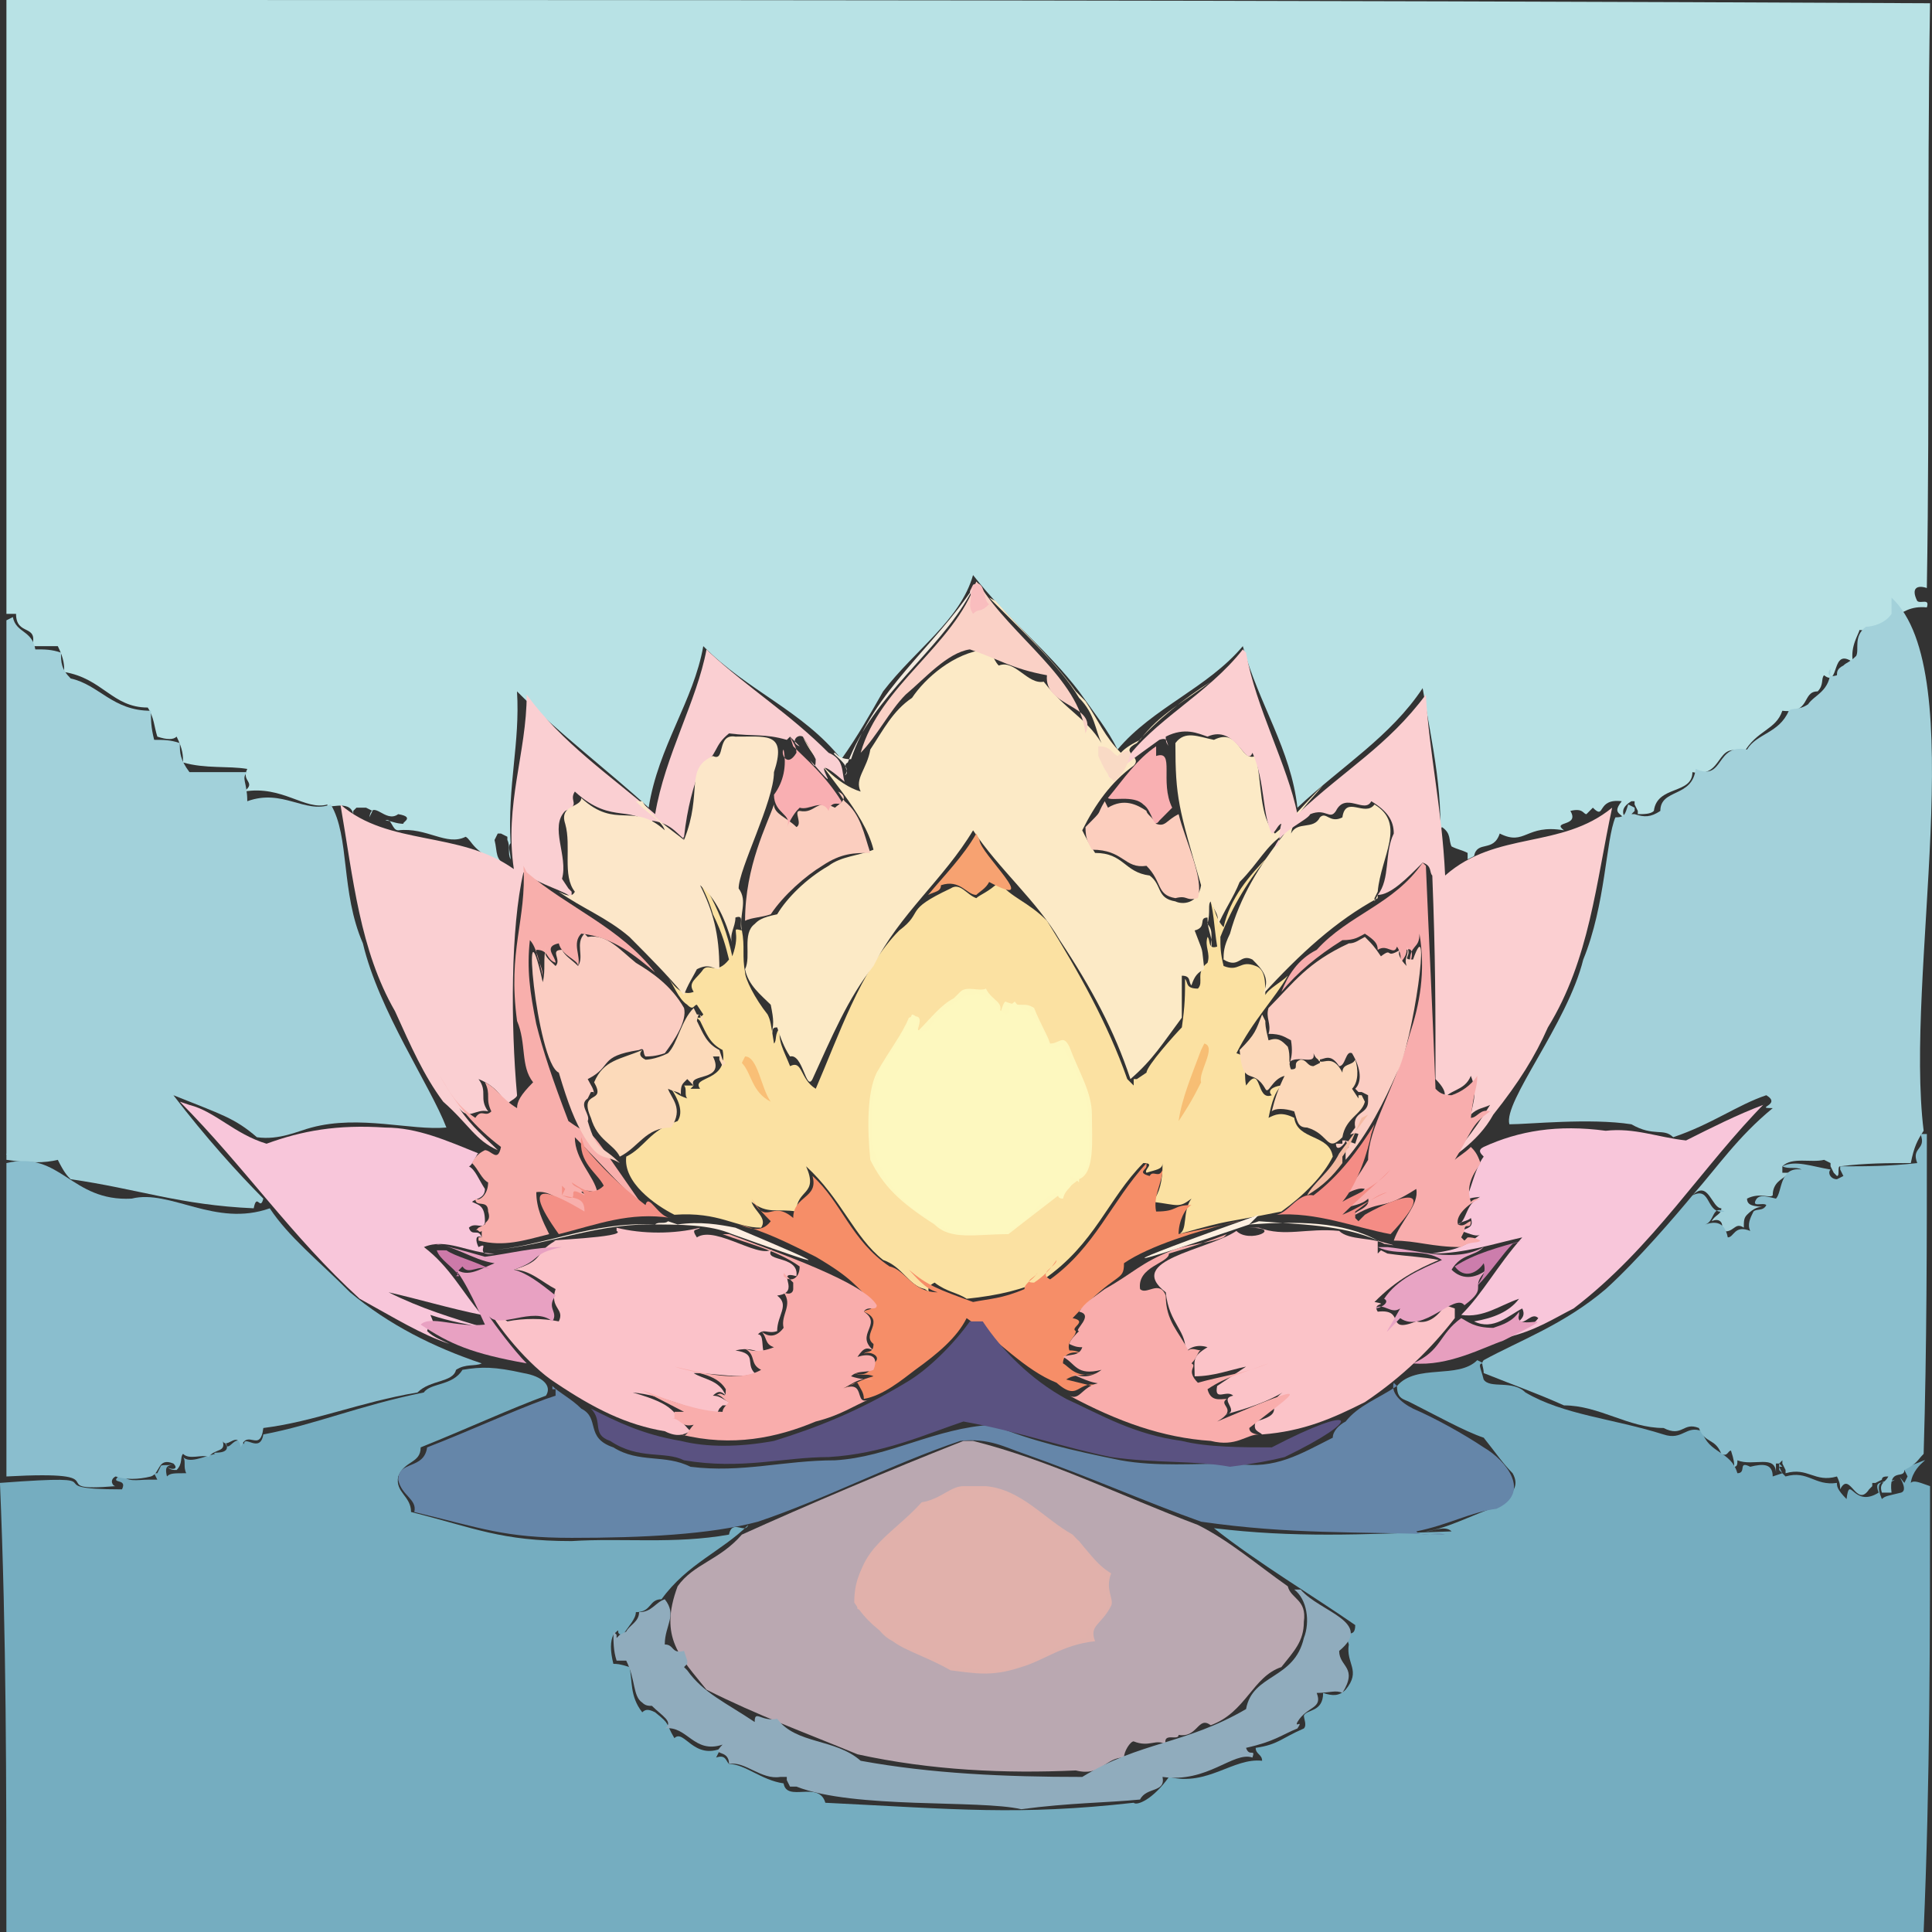
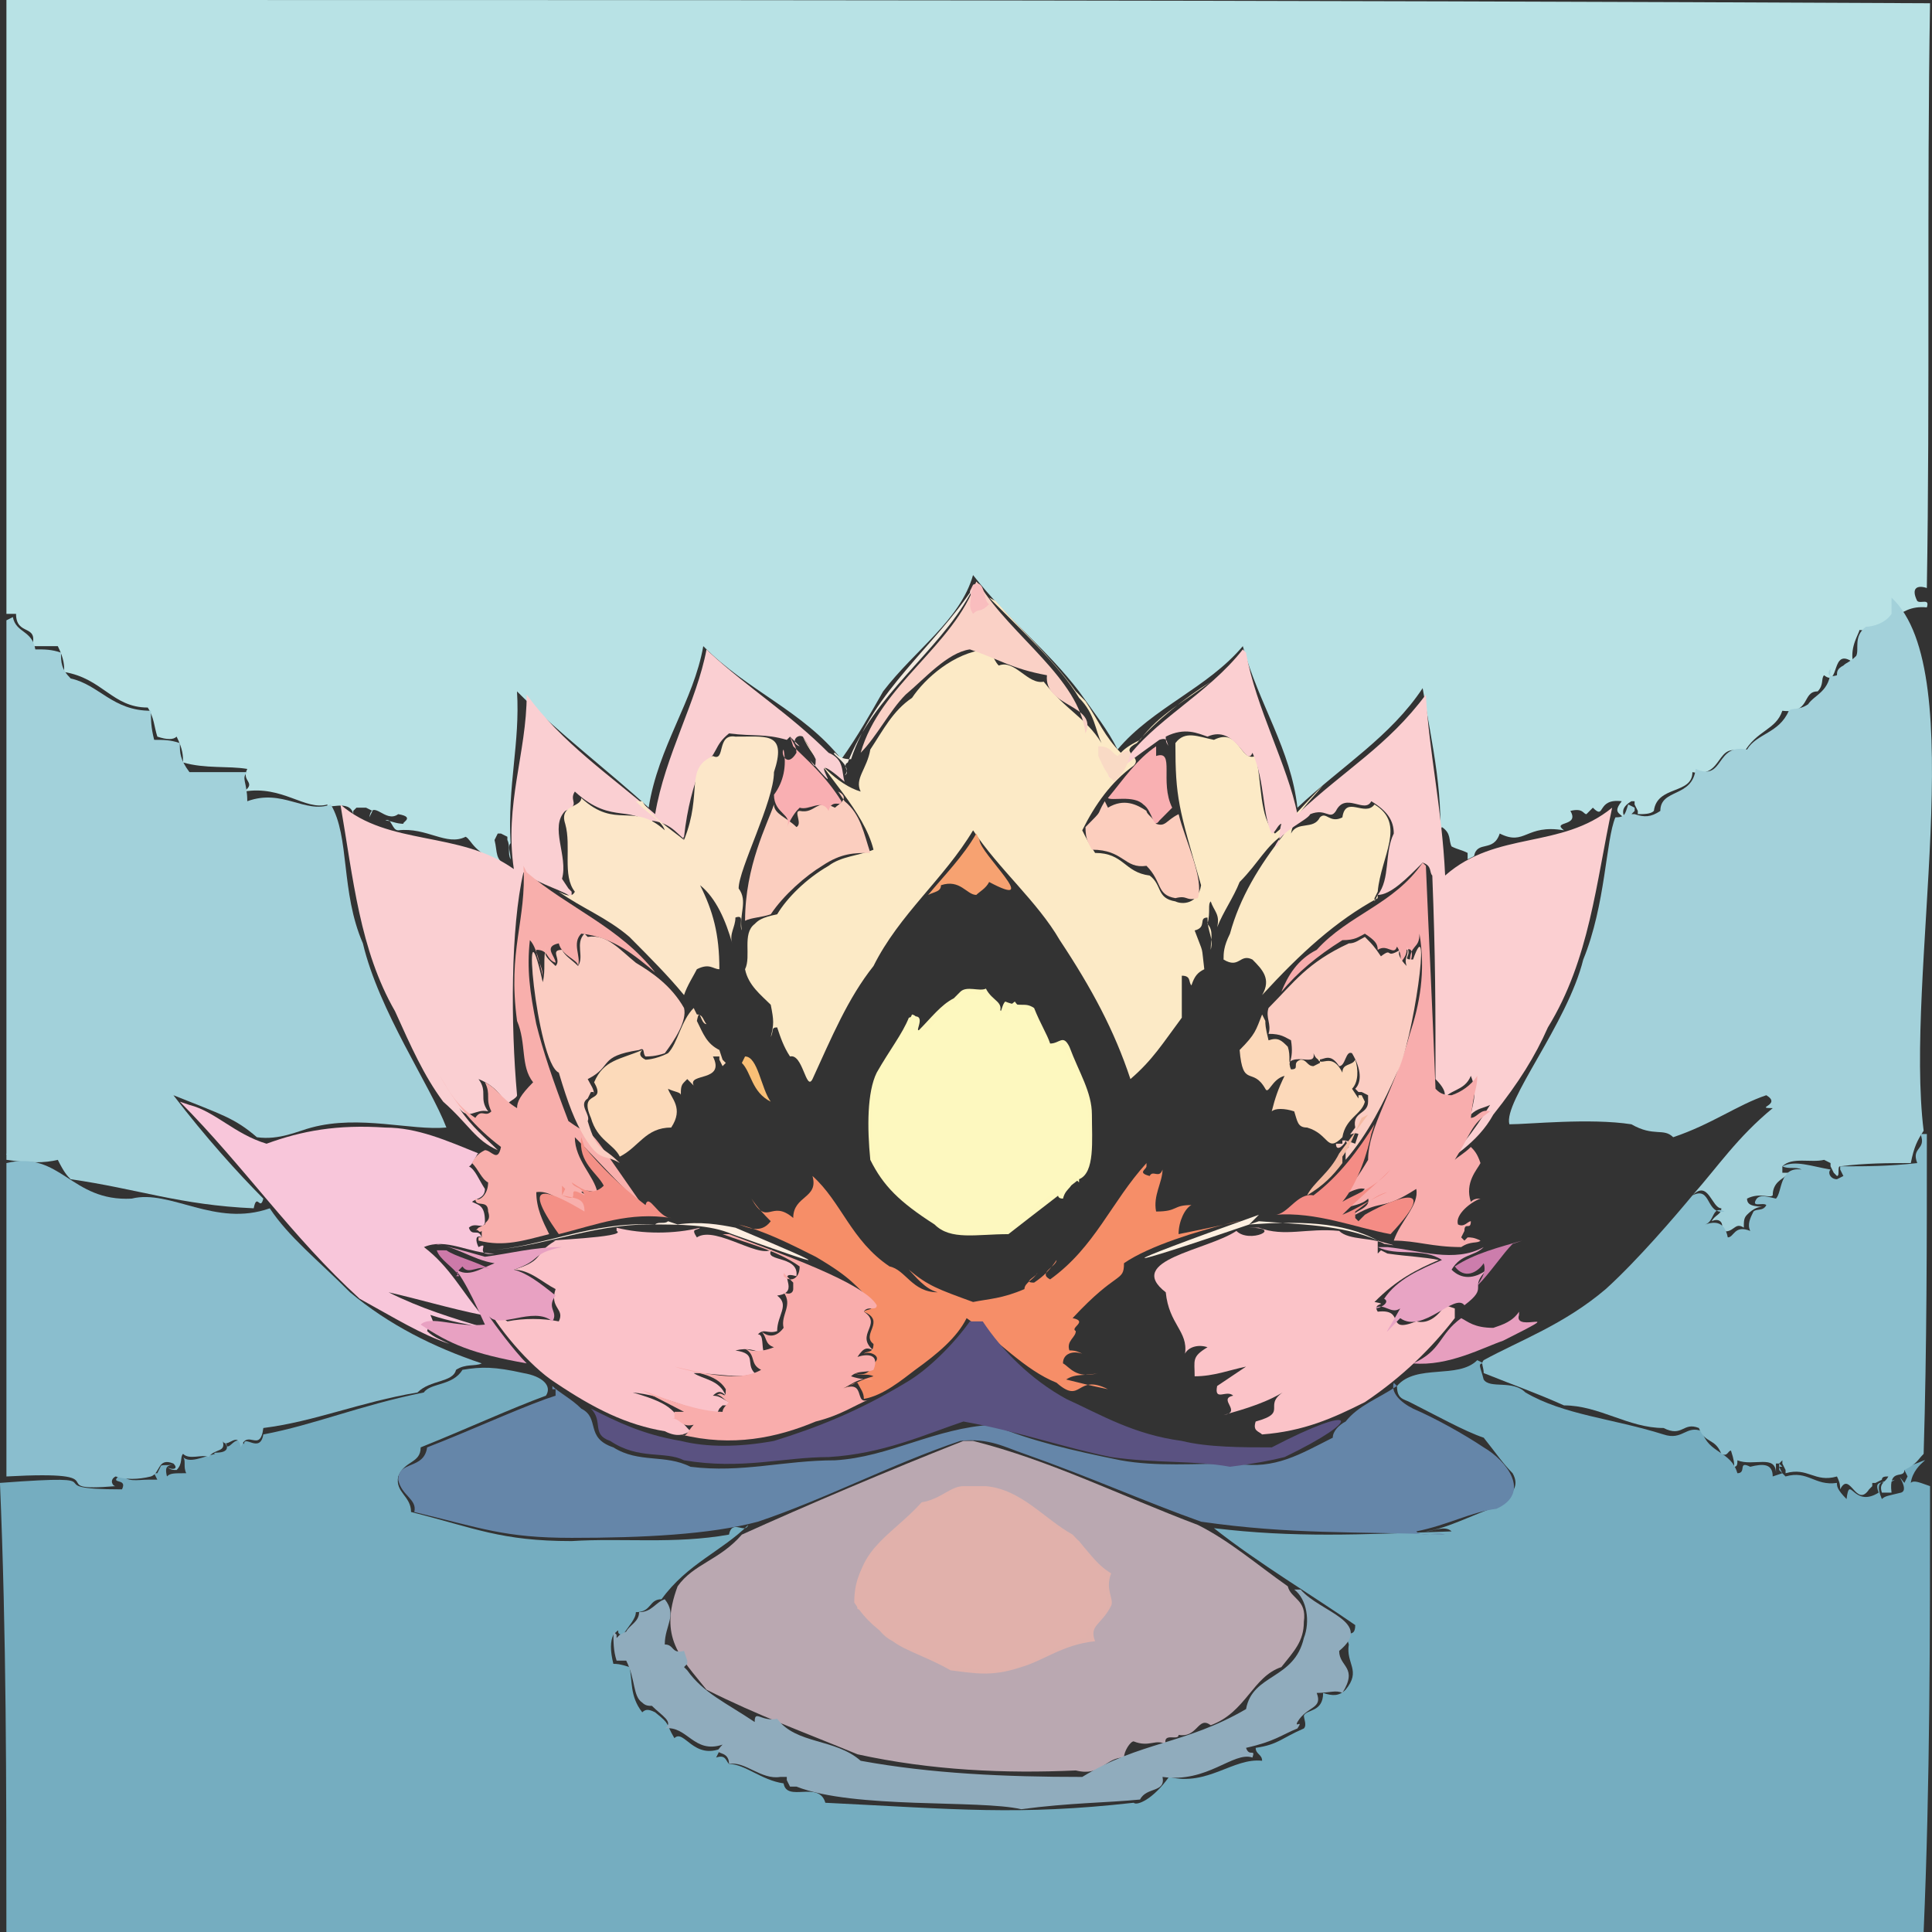
<svg xmlns="http://www.w3.org/2000/svg" width="192" height="192" version="1.1" id="svg53">
  <rect width="100%" height="100%" fill="#333333" stroke="none" />
  <defs id="defs53" />
  <path d="m 0.638,0 c 0,20.227 0,40.455 0,61.003 0.319,0 0.957,0 0.957,0 0,2.247 2.234,0.963 1.596,3.211 1.277,0 1.915,0 2.553,0 0.638,1.284 0.638,1.926 0.638,2.569 3.83,0.642 4.787,3.532 8.298,3.532 0.638,0.963 0.638,1.926 0.957,2.89 0.957,0.321 1.596,0.321 1.915,0 0.638,1.284 0.638,1.926 0.638,2.569 2.234,0.642 4.468,0.321 6.383,0.642 -0.638,1.284 0.957,1.284 -0.319,2.247 3.83,-0.642 6.064,1.926 8.298,1.284 -0.319,0.642 2.234,-0.642 2.553,0.963 v -0.321 l 0.319,-0.321 h 0.638 0.319 l 0.638,0.321 -0.319,0.642 v 0 c 0.319,-1.926 1.596,0.642 2.872,-0.321 1.915,0.321 0,0.963 0.638,0.963 -0.957,0 -1.277,-0.321 -1.915,-0.321 0.638,-0.321 0.638,0.963 1.277,0.963 2.872,-0.321 4.787,1.605 6.702,0.642 0.638,0.321 0.638,1.605 4.149,2.89 -1.277,-0.642 -0.957,-1.284 -1.277,-2.569 l 0.319,-0.642 h 0.319 l 0.638,0.321 v 0.321 c 0.319,0.642 0,1.284 0.319,1.926 0,-0.642 -0.319,-1.284 0,-1.605 -0.319,-5.779 0.957,-9.953 0.638,-15.09 4.149,4.174 9.255,8.027 13.085,11.559 0.957,-6.1 4.468,-10.595 5.426,-16.054 4.468,4.495 9.894,6.421 13.724,11.237 1.596,-2.247 2.872,-4.495 4.149,-6.742 3.192,-4.174 7.66,-7.064 8.936,-11.559 3.511,4.495 7.341,7.385 10.532,11.559 1.596,2.247 2.872,3.853 3.83,5.779 3.511,-4.174 8.936,-6.1 12.447,-10.274 1.596,5.779 4.787,10.274 5.426,16.054 4.468,-4.174 9.255,-7.064 12.447,-11.88 0.957,5.779 2.234,10.916 1.596,17.017 0.319,-0.963 -0.319,-2.247 0.319,-3.211 0.957,0.642 0.638,1.284 0.957,1.926 0.638,0.321 0.957,0.321 1.596,0.642 v 0.642 h -0.319 v 0 h 0.319 l 0.638,-0.321 c 0.319,-1.605 1.915,-0.321 2.553,-2.247 2.553,1.284 2.553,-0.963 6.383,-0.321 -1.277,-0.963 1.596,-0.321 0.638,-1.926 1.277,-0.321 1.277,0.321 1.596,0.321 l 0.319,0.321 -0.319,-0.321 0.638,-0.642 c 1.277,1.284 0.319,-0.963 2.872,-0.642 -1.277,1.605 0.638,0.963 0.319,2.569 0.319,-0.963 -0.957,-1.605 0.638,-2.569 h 0.319 v 0.321 l 0.319,0.642 v 0.321 c 0.638,0 1.277,0 1.596,-0.321 0.319,-2.569 3.83,-1.605 3.83,-3.853 3.192,0.642 2.234,-3.211 5.106,-1.926 1.277,-2.247 3.192,-2.247 3.83,-4.174 2.872,0.321 1.915,-1.926 3.511,-1.926 0.638,-0.642 0.319,-1.284 0.638,-1.605 1.596,1.284 0.638,-2.89 2.872,-1.284 -0.319,-1.605 0.638,-2.89 0.638,-3.211 3.192,0.321 3.511,-2.569 6.702,-2.247 0.319,-0.963 -0.638,-0.321 -0.957,-0.642 -0.638,-1.284 0,-1.605 0.957,-1.284 0.319,-18.622 0,-39.171 0.319,-58.114 C 127.98,0 64.469,0 1.277,0" fill="#b8e2e5" id="path1" style="stroke-width:0.32" />
  <path d="m 146.81,135.171 c -1.915,1.926 -6.064,0.321 -7.979,2.569 0,1.284 0.638,1.284 1.277,1.605 2.553,1.284 5.426,2.89 7.341,3.532 1.277,1.605 1.915,2.569 2.872,3.532 1.277,2.247 -2.234,2.89 -1.277,3.211 -2.872,0.963 -5.106,2.247 -7.341,2.569 0.638,0 1.915,-0.642 2.553,0 -9.255,0.321 -15.638,0.642 -23.617,-0.321 4.468,3.532 9.894,6.742 14.043,9.632 0,1.605 -1.277,0 -0.638,1.926 -0.319,1.926 1.277,2.569 -0.319,4.495 -0.638,0.642 -1.277,0.642 -2.234,0.321 0,1.926 -1.596,1.605 -1.915,2.247 0,0.321 0.319,0.963 0,1.284 -2.234,0.963 -2.553,1.605 -4.787,1.926 0,0.642 0.638,0.642 0.638,1.284 -2.872,-0.321 -5.426,2.569 -9.255,1.605 -1.596,2.247 -3.192,2.89 -3.511,2.569 -11.489,1.284 -17.553,0.642 -30.639,0 -0.638,-2.247 -3.83,0 -4.149,-1.926 -2.234,-0.321 -3.83,-1.926 -5.426,-1.926 -0.319,-0.321 -0.319,-0.963 -1.277,-0.642 l 0.319,-0.642 h 0.319 V 173.699 c -2.872,1.284 -3.83,-1.926 -4.787,-0.963 -0.957,-1.605 -0.319,-1.284 -1.915,-2.569 -0.638,-0.321 -0.957,-0.321 -1.277,0 -1.277,-1.605 -0.957,-3.211 -1.277,-4.495 -0.957,-0.321 -1.277,-0.321 -1.596,-0.321 -0.319,-1.284 -0.319,-2.247 0,-2.89 0.957,-0.963 0,0 0.957,0 0.638,-0.963 1.277,-1.605 1.277,-2.247 1.596,0 1.277,-1.284 2.553,-1.284 2.553,-3.532 6.064,-4.816 8.617,-7.385 -0.319,0.963 -1.596,-0.642 -1.915,0.963 -5.426,0.963 -10.532,0.321 -15.638,0.642 -7.021,0 -9.575,-1.284 -15.958,-2.89 0,-1.605 -1.596,-1.926 -1.277,-3.532 0.638,-1.605 2.234,-1.284 2.234,-2.89 4.787,-1.926 8.936,-3.853 12.447,-5.137 0.638,-0.963 -0.319,-1.926 -2.234,-2.247 -2.872,-0.642 -4.149,-0.642 -6.064,-0.321 -0.957,1.605 -3.192,1.284 -3.83,2.247 -6.383,1.284 -10.851,3.211 -15.958,4.174 -0.319,1.926 -1.915,0 -1.915,0.963 -0.957,-1.284 -1.596,1.284 -1.915,-0.321 0.957,1.605 -1.596,0.963 -0.957,1.284 -1.277,0.321 -2.553,0.963 -3.192,0.321 0.319,0.321 0,0.963 0.319,1.605 -1.277,0 -1.596,0 -1.915,0.321 -0.319,-1.284 0.319,-0.963 0.638,-1.284 -0.319,0.321 -1.277,0 -1.277,0.321 l -0.319,0.642 h -0.319 l 0.319,0.642 h -0.957 c -0.957,0 -2.234,0.321 -2.553,-0.642 -1.596,1.284 0.638,0.321 0,1.605 -9.255,0 0.638,-1.605 -12.128,-0.642 0.638,15.09 0.638,29.86 0.638,44.629 63.831,0 127.023,0 190.534,0 0.638,-14.769 0.638,-29.538 0.638,-44.308 -0.957,-0.321 -1.596,-0.642 -1.915,-0.321 0.319,-2.248 3.192,-2.89 -0.319,-1.605 h -0.319 v 0.321 l 0.319,0.642 -0.319,0.642 c -1.277,-1.605 0.638,0.642 -0.319,0.963 -1.277,0.321 -1.596,0.321 -1.915,0.642 -0.957,-2.247 0.638,-1.605 1.277,-1.926 -0.638,0.642 -2.234,-0.321 -1.596,1.284 -2.553,1.605 -2.872,-1.926 -3.192,0.642 -0.957,-0.963 -0.957,-1.284 -0.957,-1.605 -2.234,0.321 -2.872,-1.284 -5.106,-0.642 l -0.638,-0.642 v -0.321 h 0.319 l -0.319,-0.321 v 0.321 l 0.319,0.642 -0.957,0.321 c 0,-1.284 -0.957,-1.284 -2.234,-0.963 -1.277,-0.642 -0.319,0.642 -1.277,0.642 -0.638,-2.248 -2.872,-1.926 -3.511,-4.174 -1.596,-0.642 -1.915,0.963 -3.83,0.321 -5.106,-1.605 -9.894,-1.926 -13.724,-4.174 -1.277,-1.284 -3.511,-0.321 -4.149,-1.284 -0.319,-1.284 -0.638,-1.605 0,-1.605" fill="#75adc0" id="path2" style="stroke-width:0.32" />
-   <path d="m 67.341,84.763 c 1.596,1.605 2.872,3.853 3.511,6.1 0.957,1.926 1.277,3.211 1.596,4.495 -1.277,1.605 -1.915,0.321 -2.553,0.963 -0.638,0.963 -1.596,1.284 -0.957,2.247 -1.596,0.642 -2.553,-1.605 -2.872,-1.926 0.957,1.284 1.277,2.569 2.234,3.211 0.638,0.642 0.638,0 0.957,0 l 0.638,0.963 -0.319,0.321 h -0.319 l 0.319,0.321 c 0.638,1.284 0.957,2.247 2.234,2.89 0.638,3.211 -3.192,2.569 -2.234,3.853 h -0.957 l 0.319,-0.321 h -0.319 -0.638 c 0.319,0.321 0,0.963 0.319,1.284 -0.957,-0.321 -1.277,-0.642 -1.596,-0.963 0.638,0.963 1.277,2.247 0.638,3.211 -2.872,0.963 -3.192,2.569 -5.106,3.532 -0.319,2.569 2.872,4.816 4.787,5.779 4.468,-0.321 6.064,1.284 8.617,1.284 0.638,-0.963 -0.638,-1.605 -0.957,-2.569 1.596,1.284 2.553,0.642 4.468,0.963 0,-2.248 2.234,-1.605 0.957,-4.495 3.511,3.211 4.787,7.064 7.66,9.311 1.915,0.642 2.553,2.569 4.149,2.89 0.957,0.642 -0.319,0 0.957,-0.642 1.277,0.963 2.234,0.963 3.192,1.605 3.192,-0.321 5.745,-0.963 7.66,-1.926 5.106,-3.532 6.383,-8.027 9.894,-11.559 1.277,0 0,0.642 0.319,0.963 0.957,-0.321 1.596,-0.321 1.596,-0.963 0,1.926 -0.319,2.89 -0.957,3.853 2.553,0.321 2.553,0.642 3.83,-0.321 -0.957,1.284 -0.319,3.211 -1.277,3.532 5.745,-1.605 3.83,-0.963 10.213,-2.247 2.234,-1.605 4.149,-3.532 5.106,-5.458 -0.319,-2.247 -3.511,-1.605 -3.83,-3.853 -1.277,-0.642 -1.915,-0.321 -2.553,0 0.319,-1.605 0.638,-2.569 1.277,-3.211 -0.319,0 -1.596,0.321 -0.957,0.963 -1.596,0.642 -0.957,-3.211 -2.553,-0.963 -0.319,-1.605 0.319,-2.89 -0.957,-3.211 1.596,-3.211 3.83,-5.458 5.106,-7.706 -0.638,0.642 -1.915,1.284 -2.234,1.926 0,-1.284 0,-2.569 -0.957,-2.89 -1.596,-0.642 -1.596,0.642 -3.192,0 -0.319,-1.284 -0.319,-1.926 -0.319,-2.89 1.277,-3.211 2.872,-5.779 4.787,-8.027 -1.915,1.926 -3.83,4.174 -4.468,7.064 -0.957,-0.963 -0.957,-2.569 -1.596,-3.532 0.638,1.605 0.638,3.532 0.957,5.458 -0.957,0.321 -0.638,-0.642 -0.957,-0.963 -0.319,0.963 0.319,1.605 0,2.569 -1.277,0.963 -0.319,1.926 -0.957,2.569 -1.277,0 -0.957,-0.642 -1.277,-0.963 0,1.605 0,2.569 -0.319,4.816 -0.638,0.642 -3.511,3.853 -3.511,4.495 l -0.957,0.642 h -0.319 v 0.642 l -0.638,-0.642 c -1.915,-5.458 -4.787,-10.595 -7.979,-15.732 -1.915,-1.926 -3.511,-2.247 -4.787,-3.853 -0.957,0.963 -1.915,1.284 -2.234,1.605 -0.957,-0.321 -1.596,-1.605 -2.553,-0.963 -4.787,2.247 -2.553,2.247 -5.106,4.174 -3.83,3.853 -6.064,10.595 -8.298,15.732 -1.596,-0.963 -1.277,-2.89 -2.553,-2.247 -0.638,-1.605 -1.277,-2.569 -0.957,-3.853 -0.638,0.642 -0.319,1.284 -0.638,1.605 -0.319,-1.926 -0.319,-2.247 -0.638,-2.89 -1.277,-1.605 -2.234,-3.532 -2.234,-4.174 -0.319,-1.605 0,-2.569 -0.319,-4.174 -1.277,-0.321 0,0 -0.957,2.569 -0.957,-4.495 -2.872,-7.385 -4.787,-10.274" fill="#fbe1a2" id="path3" style="stroke-width:0.32" />
  <path d="m 0.638,61.645 c 0,17.659 0,35.96 0,53.619 2.234,0.321 3.83,0.321 5.106,0 0.638,1.284 0.957,1.605 1.277,1.926 6.702,0.963 10.851,2.569 18.192,2.89 0.319,-1.605 0.638,0.321 0.957,-0.963 -2.553,-2.569 -5.745,-6.1 -8.936,-10.274 4.787,1.926 6.064,2.247 8.298,4.174 2.234,0.321 4.149,-0.642 5.426,-0.963 4.787,-1.284 9.894,0.321 13.404,0 -1.596,-4.174 -6.702,-11.559 -8.298,-18.301 -2.234,-5.137 -1.277,-10.595 -3.192,-13.806 -2.553,0.963 -4.787,-1.605 -8.298,-0.321 0,-1.926 -0.638,-2.247 0,-2.89 -2.553,0 -4.149,0 -5.745,0 -0.957,-1.284 -0.957,-1.926 -0.957,-2.89 -0.957,-0.321 -1.596,-0.321 -2.553,-0.321 -0.319,-1.284 -0.319,-1.926 -0.319,-2.89 -3.83,0 -5.106,-2.569 -7.979,-3.211 C 6.064,66.462 6.064,65.819 6.064,64.856 5.106,64.535 4.468,64.535 3.511,64.535 3.192,62.609 1.596,62.93 1.277,61.324" fill="#a2d1da" id="path4" style="stroke-width:0.32" />
  <path d="m 187.981,61.003 c -0.638,0.963 -1.915,1.284 -2.553,1.284 -1.277,0.963 -0.638,2.247 -0.957,2.89 -0.638,0.642 -0.957,0.642 -1.277,0.963 -0.638,0.321 -0.638,0.642 -0.638,0.963 -0.957,0.321 -0.957,-0.321 -0.638,-0.642 0,2.247 -1.596,2.569 -2.234,3.532 -0.957,0.642 -1.596,0.321 -1.915,0.642 -0.957,2.247 -3.192,2.247 -4.149,3.853 -3.192,-0.642 -2.234,3.211 -5.106,1.926 -0.319,2.89 -3.511,1.926 -3.511,4.174 -0.957,0.642 -1.596,0.642 -2.553,0.321 h -0.319 l 0.319,-0.321 v -0.321 l -0.638,-0.321 c -0.319,0.963 -0.319,1.284 -1.277,1.284 -0.957,2.247 -0.957,8.669 -3.192,14.127 -1.596,6.421 -7.979,14.127 -7.341,16.375 1.915,0 7.979,-0.642 12.128,0 2.234,1.284 3.192,0.321 4.149,1.284 3.83,-1.284 6.383,-3.211 9.255,-4.174 1.596,0.963 -1.277,1.284 0.638,1.284 -3.511,2.89 -5.426,5.779 -7.979,8.669 1.596,-1.605 1.915,1.284 2.872,1.284 0,0.642 -0.638,0.642 -0.957,1.284 0.638,-0.321 1.277,0 0.957,0.963 1.277,0.321 1.277,-0.963 2.234,-0.321 0,-0.642 0,-0.963 0.319,-1.284 0.638,-0.642 1.277,-0.963 1.915,-0.642 -0.638,-0.321 -1.915,0 -1.915,-0.963 1.277,-0.642 2.234,0 2.553,-0.321 0,-1.284 0.957,-1.605 1.277,-1.926 1.915,0 -0.319,0.321 0.319,1.284 0,-0.642 0.319,-0.963 0.957,-1.284 l -0.319,-0.321 h -0.319 -0.638 -0.319 v -0.642 c 0.957,-0.963 2.872,-0.321 4.149,-0.642 l 0.638,0.321 v 0.321 l 0.319,0.642 0.319,0.321 c 0.319,0 0,-0.963 0.319,-0.963 2.553,-0.321 4.787,-0.321 7.021,-0.321 0.319,-1.605 0.638,-2.247 1.277,-3.211 -1.915,-15.411 4.787,-45.592 -3.192,-52.977" fill="#a3d1da" id="path5" style="stroke-width:0.32" />
  <path d="m 95.746,143.197 c -7.341,2.89 -15.638,6.421 -22.022,9.311 -2.234,2.569 -4.787,2.89 -6.383,5.137 -1.915,5.137 0.319,7.064 2.872,10.274 5.106,2.569 9.575,4.174 15,6.421 7.341,1.605 14.681,1.926 21.702,1.605 2.553,0.642 2.872,-1.284 4.787,-1.284 0,-0.642 0.638,-1.605 0.957,-1.605 1.596,0.642 2.234,-0.321 3.192,0.321 -0.319,-1.284 1.277,-0.321 1.277,-0.963 1.915,0.321 1.915,-1.926 3.192,-0.963 3.511,-1.284 4.149,-4.816 7.021,-5.779 1.277,-1.605 2.234,-2.569 2.234,-4.495 0.319,-2.247 -1.277,-2.247 -1.596,-3.532 -3.192,-2.248 -5.745,-4.495 -8.936,-6.1 -7.66,-2.89 -14.681,-6.421 -22.341,-8.348" fill="#baa8b1" id="path6" style="stroke-width:0.32" />
  <path d="m 98.299,59.398 c 2.872,2.89 7.021,6.742 8.936,9.953 1.596,1.605 1.596,3.211 2.234,4.495 -1.596,-2.569 -3.511,-3.211 -5.745,-6.1 -1.596,0.321 -2.872,-2.247 -4.468,-1.605 -0.638,-0.642 -0.638,-1.605 -1.277,-1.605 -3.192,0.321 -6.064,2.89 -7.341,4.816 -1.915,1.284 -2.872,3.211 -4.149,5.137 -0.319,1.926 -1.596,2.89 -0.957,4.174 -2.234,-0.642 -4.787,-3.211 -5.745,-5.458 2.234,3.853 6.064,7.385 7.021,11.237 -1.596,0.642 -3.192,0.642 -4.468,1.605 -2.234,1.284 -4.149,3.211 -5.106,4.816 -1.596,0.321 -1.915,0.642 -2.234,0.963 -1.277,0.963 -0.319,3.211 -0.957,4.495 0.319,1.605 1.596,2.569 2.553,3.532 0.319,1.605 0.319,1.926 0,3.211 0.319,-0.642 0,-0.963 0.638,-0.963 0.319,0.963 0.638,1.926 1.277,2.89 1.277,-0.321 1.596,3.532 2.234,2.247 1.915,-4.174 3.511,-8.027 6.064,-11.237 2.553,-5.137 7.021,-8.669 9.894,-13.485 2.553,3.853 6.383,7.064 8.617,10.916 3.192,4.816 5.426,8.99 7.021,13.806 2.234,-1.926 3.192,-3.532 5.106,-6.1 0,-1.284 0,-2.247 0,-4.174 0.957,0 0.638,0.642 0.957,0.963 0.319,-0.963 0.638,-1.284 1.277,-1.605 -0.319,-2.569 0,-1.284 -0.957,-3.853 1.277,-0.321 0.319,-1.284 1.277,-1.284 0,1.605 0.638,1.926 0.319,3.211 0,-0.963 0.319,-1.926 -0.319,-2.569 0.319,-1.284 0,-1.926 0.319,-2.247 0.319,0.963 0.957,1.284 0.638,2.569 0.638,-1.605 1.596,-2.89 2.234,-4.495 1.915,-1.926 2.553,-3.532 4.468,-4.816 -2.553,3.211 -4.468,6.421 -5.426,9.953 -0.638,1.284 -0.638,1.926 -0.638,2.569 1.596,0.963 1.596,-0.642 2.872,0 0.957,0.963 1.915,1.926 0.957,3.532 3.83,-4.174 7.341,-7.385 11.49,-9.632 v -0.321 l -0.319,0.642 v -0.321 l 0.319,-0.642 c 0.319,-3.532 2.872,-6.742 -0.319,-8.669 -0.957,1.284 -2.872,-0.963 -3.192,1.284 -1.277,0.642 -1.596,-0.642 -2.234,0 -0.638,1.284 -2.234,0.321 -2.872,1.605 0.319,-1.926 1.915,-3.211 3.192,-4.816 -1.915,1.926 -3.192,3.532 -4.787,4.816 -1.596,-1.605 -1.277,-5.137 -1.915,-7.706 -1.596,0.642 -1.596,-2.89 -4.149,-1.605 -1.596,-0.321 -2.872,-0.963 -3.83,0.321 0,5.458 0.319,6.421 2.553,14.127 -0.319,1.926 -1.915,1.926 -2.553,1.605 -1.915,-0.321 -1.277,-1.605 -2.553,-2.569 -2.553,-0.321 -2.553,-2.247 -5.426,-2.247 -0.638,-0.963 -0.957,-1.605 -1.277,-2.247 1.277,-2.569 2.872,-4.816 5.106,-6.421 0.957,-0.963 -1.596,-1.284 0.319,-2.247 1.915,-2.247 4.787,-4.495 7.341,-6.1 -2.553,1.926 -5.106,3.211 -7.021,5.779 -1.277,0.642 -1.596,0.963 -1.915,1.284 -1.596,-1.605 -2.234,-3.211 -3.511,-5.137 l -0.319,-0.321 -0.638,-0.642 c -2.553,-3.532 -5.426,-6.1 -7.979,-8.99" fill="#fceac6" id="path7" style="stroke-width:0.32" />
  <path d="m 0.638,114.622 c 0,10.595 0,21.191 0,32.107 11.809,-0.642 3.192,1.605 10.851,0.963 -0.319,0 -0.638,-0.642 0,-0.963 0.957,0.321 2.234,0.321 3.511,0 0.957,-0.321 0.638,-1.926 2.234,-1.284 0.638,0.642 -0.319,0.642 -0.638,0.321 0.319,0.321 0.638,0.321 0.957,0.321 0.638,-0.642 0.319,-1.284 0.638,-1.605 0.638,0.642 1.915,0 2.553,0.321 0.638,-0.963 1.915,-0.321 1.277,-1.926 0.319,1.605 1.596,-0.963 1.915,0.963 0.638,-1.926 1.915,0.642 2.234,-1.926 5.106,-0.642 9.575,-2.569 15.319,-3.532 1.277,-1.284 3.511,-0.963 3.83,-2.247 0.957,-0.642 1.915,-0.321 2.553,-0.642 -4.787,-1.605 -9.255,-3.853 -13.085,-7.064 -3.192,-3.211 -6.064,-5.458 -7.979,-8.348 -5.426,1.926 -9.894,-1.926 -13.724,-0.963 -6.064,0.321 -7.021,-4.816 -12.447,-3.532" fill="#8abece" id="path8" style="stroke-width:0.32" />
  <path d="m 190.853,112.696 c 0.638,1.605 -0.957,1.284 -0.319,2.89 -2.872,0.321 -5.106,0.321 -7.021,0.321 h -0.638 v 0.321 l 0.319,0.642 -0.638,0.321 c -0.638,0 -0.957,-0.642 -0.638,-0.963 -1.915,-0.321 -3.511,-0.963 -4.787,-0.321 0.638,0.321 1.277,0 1.915,0.321 -2.234,-0.321 -1.915,2.248 -2.553,2.89 -1.277,-0.321 -1.596,-0.321 -1.915,0 -0.638,0.963 0.638,0.321 0.957,0.642 -0.319,0.642 -0.957,0.321 -1.277,0.642 -0.319,0.642 -0.638,1.284 -0.319,1.926 -1.596,-0.642 -1.596,0.642 -2.234,0.642 -0.319,-1.605 -1.277,-1.605 -2.234,-1.284 0.957,-0.321 0.638,-1.926 1.915,-1.284 -1.915,0.321 -1.277,-2.569 -3.192,-1.605 -1.596,1.926 -5.426,6.421 -8.617,9.311 -4.149,3.532 -8.617,5.137 -12.128,7.064 -0.319,0.321 0,0.642 0,1.284 3.192,1.284 5.106,1.926 7.979,3.211 3.511,0 6.383,2.247 9.894,2.247 1.915,0.963 1.915,-0.642 3.511,0 0.638,1.605 1.596,0.963 2.234,2.569 0.638,0.321 0.638,-0.321 0.957,-0.321 0.319,0.963 0.319,1.284 0.319,1.605 0.319,0 0.319,-0.321 0.319,-0.642 1.596,0.642 3.83,-0.642 3.83,1.284 v -0.642 -0.321 h 0.319 l 0.319,-0.321 v 0.321 l 0.319,0.642 v 0.321 c 2.234,-0.642 2.872,0.963 5.106,0.321 0.319,0.642 0.319,0.963 0.319,1.284 0.957,-1.926 1.596,1.926 2.872,0 l 0.319,-0.321 v -0.321 h 0.319 l 0.638,-0.321 c 0,-0.321 0.319,-0.321 0.638,-0.321 -0.319,0.642 -0.957,0.642 -0.638,1.605 0.319,0 0.638,0 0.957,0 -0.319,-2.569 1.277,-1.284 1.277,-2.247 1.277,-0.642 1.277,-0.963 1.915,-1.605 0.319,-10.595 0.319,-21.191 0.319,-31.786" fill="#8abfce" id="path9" style="stroke-width:0.32" />
  <path d="m 138.831,137.739 c -1.915,1.284 -3.83,1.926 -5.106,3.532 -0.638,0.321 -1.277,0.963 -1.277,1.605 -3.192,1.605 -5.745,3.211 -9.575,2.569 -4.149,0 -7.979,0.321 -11.489,-0.321 -4.787,-0.963 -8.936,-1.926 -12.766,-3.532 -5.745,0.321 -10.213,3.211 -15.638,3.532 -5.106,0 -9.255,1.284 -14.362,0.642 -2.553,-1.284 -5.106,-0.321 -7.66,-1.926 -2.872,-0.963 -1.277,-2.89 -3.192,-3.853 -0.957,-0.963 -2.234,-1.605 -2.872,-2.247 v 0.321 h 0.319 v 0.642 l -0.957,0.321 c -3.511,1.284 -7.66,3.211 -11.809,4.816 -0.319,2.248 -2.872,1.284 -2.872,3.211 0.319,1.605 1.915,1.926 1.596,3.211 6.702,1.605 8.936,2.569 15.638,2.569 7.021,0 13.724,-0.321 18.511,-1.605 6.702,-2.247 13.404,-5.779 20.107,-8.027 2.872,-0.321 4.468,0.642 6.383,1.284 6.383,2.248 12.128,4.816 17.553,6.742 8.936,1.284 15.319,0.963 24.256,1.284 -0.957,-0.321 -2.234,0.321 -2.872,-0.321 3.192,-0.642 5.426,-1.926 7.979,-2.247 3.511,-1.605 0.957,-4.816 -1.277,-6.1 -1.915,-1.284 -4.787,-2.89 -7.021,-3.853 -1.277,-0.642 -2.234,-1.605 -1.915,-2.569" fill="#6586a9" id="path10" style="stroke-width:0.32" />
  <path d="m 70.214,64.535 c -0.957,5.137 -4.149,10.595 -5.106,16.375 -4.468,-3.853 -9.255,-7.064 -12.766,-11.88 0,5.779 -2.234,10.916 -1.277,17.338 -5.426,-3.853 -12.447,-2.247 -17.234,-6.421 1.277,7.385 1.915,14.448 5.426,20.548 1.596,3.532 2.872,6.421 4.787,8.99 2.553,2.247 3.192,3.853 5.426,4.816 -1.277,-1.284 -2.553,-2.247 -3.83,-4.174 0.957,1.284 1.596,0 2.872,0.321 -0.957,-1.284 0,-1.926 -0.957,-3.211 1.596,0.642 2.234,1.605 2.872,2.569 0,-0.321 0.957,-0.642 0.957,-0.963 -0.638,-7.064 -0.638,-16.696 0.638,-22.154 1.596,1.284 4.468,1.926 4.787,2.569 v -0.642 l -0.319,-0.321 v 0 l -0.638,-0.963 c 0.638,-2.247 -1.277,-5.137 0.319,-6.742 1.596,-0.642 0.319,-0.963 0.957,-1.926 3.83,3.532 5.745,0.963 7.979,3.853 0.638,-0.642 0,-0.321 -0.319,-0.963 2.234,0.321 2.553,1.605 3.83,2.247 -0.319,-0.321 -0.957,-0.321 -0.638,-0.642 0.319,-2.89 0.957,-5.137 1.596,-6.742 1.915,-1.605 1.277,-2.247 2.872,-3.532 2.553,0.321 3.511,0 5.745,0.642 l 0.319,-0.321 0.319,0.321 0.638,0.642 v 0 c -0.957,-0.321 -0.319,-1.284 0.319,-0.963 0.638,0.963 0.957,1.605 1.277,2.247 0,1.284 -0.319,0.321 -0.638,0 4.468,5.137 -1.277,-1.926 3.511,2.247 -0.319,-0.963 0,-2.247 -1.596,-2.89 -3.83,-3.853 -7.979,-6.421 -11.809,-9.953" fill="#facfd2" id="path11" style="stroke-width:0.32" />
  <path d="m 123.512,64.535 c -3.511,4.495 -8.936,7.064 -11.809,11.237 -1.596,0 -0.638,-1.284 -1.915,-1.284 1.277,0.642 -0.319,2.247 0.638,2.89 0.319,-0.642 2.553,-2.247 4.787,-3.853 0.957,-0.321 0.638,0.321 0.957,0.642 -0.319,-0.321 -0.319,-0.642 -0.319,-0.963 1.915,-0.963 3.192,-0.321 4.149,0 2.872,-1.284 3.83,3.211 4.468,1.605 1.277,2.89 0.957,6.1 1.915,8.027 0.319,0 0.638,-0.963 0.957,-0.963 -0.319,0.963 0,2.247 -0.638,2.247 0.638,-1.605 3.192,-2.569 3.511,-3.211 1.596,-0.642 1.915,0.642 2.553,-0.321 0.957,-1.926 2.872,0.321 3.511,-0.963 1.596,0.963 2.234,1.926 2.234,3.211 -0.957,1.926 -0.319,4.495 -1.596,6.1 1.277,0 2.872,-1.605 4.468,-3.211 0.957,0.321 0.638,0.963 0.957,1.284 0.319,8.027 0.319,13.164 0.319,20.227 1.596,1.605 0.638,1.926 0.638,2.247 0.638,-1.284 2.234,-0.963 2.872,-2.569 0.638,1.605 0.319,2.247 0,3.853 0.638,-0.642 1.277,-0.642 1.915,-0.963 -1.596,2.569 -3.192,4.816 -6.064,7.064 2.234,-1.926 4.787,-3.211 6.383,-6.1 2.553,-3.211 4.149,-5.779 5.426,-8.669 4.149,-6.742 4.787,-14.448 6.383,-21.833 -5.106,4.174 -11.49,2.247 -16.596,6.742 -0.319,-6.742 -1.596,-12.201 -1.915,-17.98 -3.83,5.137 -7.979,7.385 -12.766,11.88 -0.957,-4.816 -4.149,-10.595 -5.106,-16.054" fill="#fbcfd1" id="path12" style="stroke-width:0.32" />
  <path d="m 95.427,98.569 c 0.638,-0.642 1.915,0 2.553,-0.321 0.638,1.284 1.915,1.284 1.277,2.569 0.319,-0.321 0.319,-0.963 0.638,-1.284 1.596,0.642 1.915,0 2.872,0.642 0.638,1.605 1.277,2.569 1.596,3.532 0.957,0 1.277,-0.963 1.915,0.321 0.957,2.569 2.234,4.495 2.234,6.742 0,2.569 0.319,5.779 -1.277,6.421 -1.596,1.284 -4.149,3.211 -7.021,5.458 -3.192,0 -5.745,0.642 -7.341,-0.963 -3.511,-2.247 -5.106,-3.853 -6.383,-6.421 -0.319,-3.211 -0.319,-6.742 0.638,-8.669 1.277,-2.247 2.553,-3.853 3.192,-5.458 1.915,-0.642 0.638,1.284 0.957,1.284 1.277,-1.284 2.234,-2.569 3.511,-3.211" fill="#fdf7be" id="path13" style="stroke-width:0.32" />
  <path d="m 96.065,98.89 c -1.596,0.963 -3.192,1.926 -3.83,3.532 -2.234,0.321 -0.319,-1.284 -1.596,-1.605 -0.957,1.926 -1.915,3.853 -2.872,4.816 -1.277,2.89 -1.277,6.421 -0.957,8.669 1.277,3.211 2.553,5.137 5.426,6.742 2.234,1.926 4.787,1.284 7.021,1.605 3.511,-1.284 3.192,-2.569 5.106,-3.853 1.277,-0.642 0.319,0.321 1.277,0.321 0.319,-1.284 1.277,-0.963 0.638,-2.248 l 0.957,0.321 v 0.321 l -0.319,-0.321 c 1.596,-0.642 1.277,-3.532 1.277,-5.458 0,-3.211 -1.277,-5.137 -2.234,-7.064 -0.638,-1.605 -0.638,0 -1.596,-0.642 -0.638,-1.284 -0.957,-2.247 -1.596,-2.89 -0.957,-1.284 -1.277,-0.642 -1.915,-1.605 -1.277,0.963 0,0.963 -0.957,1.284 -0.957,-0.642 -0.957,-1.284 -1.596,-1.605 -0.638,-0.321 -1.277,-0.642 -1.596,-0.321" fill="#fdf8bf" id="path14" style="stroke-width:0.32" />
  <path d="m 61.277,122.328 c 1.277,0.642 -7.979,0.963 -6.064,0.963 -2.234,1.284 -0.957,1.926 -4.149,2.89 1.596,0 2.872,1.284 4.149,1.926 -0.638,1.926 0.957,1.926 0.319,3.211 -1.596,-0.321 -3.511,-0.321 -5.106,0 -0.957,-0.642 -1.277,-1.605 -2.234,-1.926 0.957,2.247 4.468,6.421 7.021,8.027 3.83,2.569 7.021,4.174 10.851,4.816 1.277,0.642 1.915,0.321 2.553,0 -1.915,-1.926 -1.277,-2.569 -5.745,-3.853 3.192,0.321 5.426,1.605 8.298,2.247 l 0.319,-0.642 0.319,-0.321 h 0.638 v -0.321 c -0.638,-0.321 -0.957,-0.642 -1.596,-0.642 0.638,-0.642 0.957,-0.321 1.277,0 -0.638,-1.605 -2.234,-1.605 -3.192,-2.247 2.234,0 4.787,0.642 6.064,0 -0.957,-0.963 0.319,-1.926 -1.915,-2.247 1.277,-0.321 1.915,0 2.872,0.321 -0.319,-0.642 0,-1.926 -0.638,-1.926 0.638,-0.642 0.957,0 1.915,-0.321 0,-1.605 1.277,-2.569 0,-3.532 2.553,-0.321 -0.319,-2.569 1.915,-1.926 0.319,-2.247 -3.83,-1.284 -2.234,-2.89 -0.957,1.605 -5.745,-2.247 -7.66,-0.963 -0.638,-0.963 0,-0.642 0.319,-0.963 -2.553,0.642 -5.745,0.642 -8.298,0" fill="#fbc2c9" id="path15" style="stroke-width:0.32" />
  <path d="m 124.15,122.007 c 3.511,0 0,1.605 -1.277,0.321 -2.872,1.926 -11.17,2.89 -7.021,6.1 0.319,3.211 2.234,3.853 1.915,6.1 0.319,-0.642 1.277,-0.963 2.234,-0.642 -1.596,0.963 -1.277,1.284 -1.277,2.89 1.915,0 3.511,-0.642 5.106,-0.963 -0.957,0.642 -1.915,1.284 -2.872,1.926 -0.319,1.605 0.957,0.321 1.596,0.963 -1.596,0.321 0.957,1.605 -0.957,1.926 2.234,-0.642 4.468,-1.284 6.383,-2.569 -2.872,1.605 0.319,2.247 -3.192,3.211 -0.319,0.963 0.319,0.963 0.638,1.284 4.149,-0.321 7.021,-1.605 10.213,-3.211 3.83,-2.569 6.702,-5.458 8.936,-8.348 v -0.963 l 0.319,-0.321 -0.319,0.321 -0.957,-0.321 c -0.638,0.963 -1.596,1.926 -2.872,1.605 -3.192,1.284 -0.957,-1.284 -3.83,-0.963 -0.638,-0.963 1.277,-0.642 -0.319,-0.963 2.234,-2.248 4.149,-3.211 6.383,-4.174 -1.596,-0.321 -2.872,-0.321 -5.106,-0.642 l -0.638,-0.321 -0.319,0.321 v -0.321 -0.963 c 0.957,0.321 2.553,0.642 0.638,0.321 -0.957,-0.642 -3.511,-0.321 -4.468,-1.284 -3.192,-0.321 -5.426,0.642 -7.979,-0.321" fill="#fbc3c8" id="path16" style="stroke-width:0.32" />
  <path d="m 128.619,157.967 c 1.277,0.963 1.596,3.211 0.957,4.816 -0.957,4.174 -5.106,3.532 -5.745,7.064 -6.064,3.532 -10.532,3.211 -16.277,6.742 -7.66,0 -15,-0.321 -22.022,-1.605 -2.553,-2.248 -6.383,-1.605 -8.298,-4.174 -1.596,0.321 -2.234,-0.963 -2.234,0.321 -2.872,-1.926 -5.106,-2.89 -6.702,-5.137 l -0.319,-0.321 0.319,-0.321 v -0.321 l -0.319,-0.963 c -1.277,0.321 -0.957,-0.642 -1.915,-0.642 0,-1.926 1.277,-2.89 0,-4.495 -0.957,0.321 -1.277,1.284 -2.553,1.284 0,0.963 -0.957,1.284 -1.277,1.926 l -0.638,0.321 -0.319,0.321 v -0.321 l -0.319,-0.321 c 0,0.963 0,1.926 0.319,2.89 0.319,0 0.638,0 0.957,0 0.957,1.926 0.638,3.532 1.596,4.174 0.319,0.321 0.638,0.321 0.957,0.321 0.957,0.963 2.234,1.605 1.277,2.247 2.234,-0.321 2.872,2.569 5.745,1.605 -1.277,1.284 0.638,0.321 0.638,1.926 1.596,-0.321 3.192,1.605 5.106,1.284 h 0.638 v 0.321 l 0.319,0.642 h 0.638 c 5.745,2.247 18.192,1.284 22.341,2.247 4.787,-0.642 8.617,-0.642 11.809,-0.963 0.638,-1.284 2.553,-0.642 2.234,-2.247 4.468,0.642 7.021,-2.569 8.936,-1.926 0.319,-0.963 -0.319,0 -0.638,-0.963 2.872,-0.642 3.511,-1.284 5.106,-1.926 0.638,-0.963 -0.319,0 0,-0.642 0.957,-1.605 2.553,-1.284 1.915,-2.89 1.277,0 1.915,-0.321 2.553,0 1.596,-2.569 -0.319,-2.569 -0.319,-4.174 3.511,-2.89 -1.915,-3.853 -3.83,-6.1" fill="#90acbd" id="path17" style="stroke-width:0.32" />
  <path d="m 96.703,148.013 m 0,-0.642 m 0.638,0.321 h 0.638 c 3.511,0.321 5.745,3.211 8.617,4.816 1.596,1.605 2.234,2.89 3.83,3.853 -0.638,1.605 0.319,2.569 0,3.211 -0.957,1.926 -2.234,1.926 -1.596,3.532 -3.192,0.321 -5.106,1.926 -7.341,2.569 -2.872,0.963 -4.468,0.642 -7.021,0.321 -2.234,-1.284 -4.468,-1.926 -5.745,-2.89 -1.915,-0.963 -1.915,-2.89 -3.511,-3.211 -0.638,-5.779 3.192,-7.064 6.383,-10.595 1.915,-0.321 2.872,-1.605 4.149,-1.605" fill="#e0b1ab" id="path18" style="stroke-width:0.32" />
-   <path d="m 175.215,109.806 c -2.553,0.963 -5.106,2.247 -7.66,3.532 -2.872,-0.321 -5.106,-1.284 -7.979,-0.963 -4.787,-0.642 -8.617,0 -12.128,1.605 -0.638,0.321 -0.319,0.642 0,0.963 -0.957,1.284 -1.277,3.532 -1.915,4.495 0.638,-0.642 1.596,-0.321 1.915,-0.642 -1.915,0.642 -1.596,2.569 -2.553,2.89 0.319,-0.321 0.957,-0.321 1.277,-0.642 0.319,0.963 -0.319,0.963 -0.957,1.284 0.957,0.321 1.596,0.642 1.915,0.321 -1.915,1.605 -3.192,1.605 -4.787,1.926 3.192,0 6.064,-0.963 8.936,-1.605 -2.553,2.89 -3.83,5.458 -6.064,7.706 2.234,0.321 3.83,-0.963 5.745,-1.605 -0.957,1.284 -2.553,1.926 -4.468,2.247 1.915,0.963 3.511,-0.642 4.787,-1.284 0.319,0.642 0,0.963 -0.319,1.284 0.638,0.321 1.277,-0.963 1.915,-0.321 -0.957,1.284 -2.553,1.284 -3.192,1.926 2.872,-0.642 4.787,-1.926 6.702,-2.89 7.979,-6.1 12.766,-14.127 19.149,-20.549" fill="#f8c6da" id="path19" style="stroke-width:0.32" />
  <path d="m 97.022,148.013 c -1.915,0 -3.192,0.642 -4.787,1.284 -3.83,3.853 -7.341,5.137 -7.341,9.953 2.234,3.532 5.426,4.495 9.255,6.1 2.872,0.642 4.468,0.963 7.021,0.321 2.553,-0.963 4.149,-2.569 6.702,-2.89 0,-1.605 1.596,-1.605 1.915,-2.569 0.638,-1.284 -0.319,-2.247 0.319,-3.211 -1.277,-1.605 -1.915,-2.569 -2.872,-3.853 -3.511,-1.926 -5.745,-4.816 -9.255,-5.137" fill="#e1b1ab" id="path20" style="stroke-width:0.32" />
  <path d="m 17.873,109.485 c 6.383,6.421 11.17,13.485 17.873,19.585 3.511,1.926 6.064,3.532 8.936,4.495 l 0.957,0.321 -0.957,-0.321 c -0.638,-0.321 -1.596,-0.642 -2.234,-1.284 0.319,-1.284 0.638,0 1.277,-0.642 -0.638,0.321 -0.638,-0.321 -0.957,-0.963 1.915,0.642 3.83,0.963 5.426,1.284 -3.192,-0.963 -6.383,-1.926 -9.575,-3.532 2.872,0.642 6.064,1.605 9.255,2.248 -1.915,-2.248 -3.192,-4.816 -5.745,-6.742 2.234,-0.963 4.468,0.642 7.021,0.642 -2.234,0.321 -0.319,-1.284 -1.596,-0.642 -0.319,-0.642 -0.319,-1.284 0.319,-0.963 -0.319,-0.963 -0.957,0 -1.277,-0.963 0.638,-0.642 1.596,0.321 1.596,-0.642 0,-1.605 -0.638,-1.605 -1.277,-1.926 0.319,-0.321 1.277,-0.321 1.277,-1.284 -0.638,-0.963 -0.957,-1.926 -1.596,-2.247 0.319,0 0.957,-1.605 0.957,-1.284 -3.192,-1.284 -6.064,-2.569 -9.255,-2.569 -4.787,-0.321 -8.298,0.321 -11.809,1.605 -3.192,-0.963 -5.106,-3.211 -7.66,-3.853" fill="#f8c6da" id="path21" style="stroke-width:0.32" />
  <path d="m 73.086,73.204 c -1.915,-0.321 -0.957,2.569 -2.234,1.926 -2.872,1.284 -0.957,3.532 -2.872,8.348 -1.596,-1.284 -3.192,-2.247 -4.149,-3.853 h -0.638 l 0.319,0.321 c 0.957,0.963 2.234,1.605 2.553,2.569 -3.192,-2.89 -4.787,0 -8.298,-3.211 0,0.963 -2.234,0.642 -1.596,2.569 0.638,2.247 -0.319,5.137 0.957,6.742 -0.319,0.642 -0.957,0.321 -1.596,0 2.234,1.605 4.787,2.569 7.021,4.495 2.234,2.247 3.83,3.853 5.426,5.779 0.319,-0.963 0.957,-1.926 1.277,-2.569 1.277,-0.642 1.596,0 2.234,0 0,-3.532 -0.638,-5.779 -1.915,-8.348 1.596,1.284 2.553,3.532 3.192,5.779 -0.319,-0.963 0.319,-1.605 0.319,-2.569 0.957,-0.321 0.319,0.642 0.638,1.284 -0.319,-1.605 0.638,-2.89 -0.319,-4.174 0,-1.926 3.511,-8.669 3.511,-11.559 1.277,-3.853 -0.638,-3.532 -3.192,-3.532" fill="#fce7c9" id="path22" style="stroke-width:0.32" />
  <path d="m 113.938,115.585 c -3.511,3.853 -5.106,8.348 -9.575,11.559 -1.277,-0.642 0.638,-1.284 0.638,-1.926 -0.638,0.963 -1.277,1.605 -2.234,2.247 -1.277,0 0.319,-0.642 0.319,-0.963 -0.319,0.642 -1.277,0.963 -1.277,1.605 -2.234,0.963 -3.511,0.963 -5.106,1.284 -3.511,-1.284 -4.468,-1.605 -6.383,-3.211 0.638,0.642 1.596,1.926 2.872,2.247 -2.553,0 -3.192,-2.247 -4.787,-2.569 -3.83,-2.569 -4.787,-6.421 -7.66,-8.99 0.638,2.248 -1.915,1.926 -1.915,4.174 -2.234,-1.926 -2.553,0.963 -4.149,-1.926 0.638,0.963 1.277,1.605 1.915,2.247 -0.957,1.284 -2.234,0.642 -3.192,0.321 2.553,0.642 5.106,1.926 7.66,3.211 3.83,2.247 3.83,2.89 5.745,4.495 0,0.963 -0.638,0.642 -0.957,0.963 2.234,0.963 -0.319,2.247 0.957,3.211 0,0.963 -0.638,0.642 -0.957,0.963 0.638,-0.321 1.915,0.321 0.957,0.963 -0.319,0.963 -0.957,1.284 -1.915,0.963 0.638,0.321 1.277,0 1.915,0.321 -1.277,0.321 -2.234,0.963 -3.192,1.284 0.638,0 0.957,-0.642 1.596,-0.642 0.319,0.642 0.638,0.963 0.638,1.605 1.915,-0.321 3.83,-1.926 5.106,-2.89 2.234,-1.605 4.149,-3.211 5.106,-5.137 3.192,2.247 5.745,5.137 8.936,6.421 2.553,2.247 1.915,-0.963 5.106,0.642 -1.596,-0.321 -2.872,-0.642 -4.149,-0.963 0.957,-0.642 1.915,-0.321 3.192,-0.642 -2.234,0.642 -2.872,-0.642 -3.511,-0.963 0,-0.963 0.957,-1.284 1.915,-0.963 -0.638,-0.321 -0.957,-0.321 -1.277,-0.321 -0.319,-0.963 0.638,-1.284 0.638,-1.926 -0.638,-0.321 1.277,-0.963 -0.319,-1.284 4.468,-4.816 5.106,-3.532 5.106,-5.458 5.106,-3.532 19.787,-5.779 5.426,-2.89 0,-1.284 0.638,-2.569 1.277,-2.89 -1.915,0 -1.277,0.642 -3.511,0.642 -0.319,-1.605 0.638,-2.89 0.638,-4.174 -0.319,0.963 -0.957,0 -1.277,0.642 -1.277,-0.321 -0.319,-0.642 -0.319,-0.963" fill="#f68e68" id="path23" style="stroke-width:0.32" />
  <path d="m 96.384,131.318 c -1.596,2.247 -4.149,4.816 -6.383,6.1 -4.787,2.89 -8.936,4.495 -13.085,5.779 -3.511,0.642 -6.702,0.642 -9.255,0 -3.83,-0.642 -6.383,-1.926 -8.936,-3.211 1.277,1.284 0,2.569 1.915,3.211 2.872,1.926 5.426,0.963 7.341,1.926 5.745,0.963 9.894,-0.321 14.362,-0.321 5.426,-0.321 9.575,-2.247 13.404,-3.532 5.426,0.963 9.894,2.569 14.681,3.532 4.468,0.642 8.298,0.321 11.809,0.963 2.553,-0.321 4.149,-0.642 5.426,-0.963 7.979,-3.853 7.341,-5.458 -1.277,-0.963 -2.872,0 -6.383,0 -8.936,-0.642 -4.787,-0.642 -7.979,-2.569 -11.489,-4.174 -3.511,-1.926 -6.383,-4.816 -8.298,-7.706" fill="#5a5281" id="path24" style="stroke-width:0.32" />
  <path d="m 141.385,85.726 c -2.872,4.174 -7.341,5.137 -10.532,8.669 -1.915,0.963 -2.872,2.569 -3.511,4.174 1.596,-1.926 3.511,-3.532 6.064,-5.137 1.277,0 1.596,-0.321 2.234,-0.642 0.957,0.642 1.277,0.963 1.277,1.605 0.957,-0.642 1.596,0.642 1.915,-0.321 0.638,0.963 0.319,1.926 0,2.569 0,-0.963 0.957,-1.284 0.957,-2.247 0.638,-0.321 0.638,0.642 0.319,1.284 0,-1.926 0.957,-1.284 0.957,-2.89 0.638,3.853 0,7.064 -0.957,9.953 -1.596,5.779 -4.149,9.311 -4.149,12.522 -0.957,1.605 -1.596,2.569 -2.553,3.211 -0.638,0.963 1.277,-0.642 2.234,-0.321 -0.957,0.963 -1.277,1.926 -1.915,1.926 0.638,-0.321 1.596,-0.321 2.234,-0.963 0.319,0.963 -1.596,1.284 -1.277,1.605 2.872,-1.605 2.553,-0.321 6.064,-2.569 0.319,1.605 -1.596,3.211 -2.234,5.137 2.234,0 3.83,0.642 6.702,0.642 0.957,-0.642 1.596,-0.321 1.915,-0.642 -0.638,-0.321 -0.957,-0.321 -1.277,-0.321 l -0.319,0.321 -0.319,-0.321 0.319,-0.642 c 0,-0.963 0.638,0 0.638,-0.963 -0.319,0 -0.638,0.642 -1.277,0.321 -0.319,-0.963 1.277,-2.247 2.234,-2.569 -0.319,0 -0.638,0 -0.957,0.321 -0.638,-1.926 0.638,-3.211 0.957,-3.853 -0.319,-0.963 -0.638,-1.284 -0.957,-1.605 -0.638,0.642 -1.277,0.963 -1.596,1.284 1.596,-2.569 1.596,-3.532 3.511,-4.816 -0.957,-0.321 -1.277,0.642 -1.915,0.642 0.319,-2.89 0.638,-2.89 0.638,-4.174 -0.638,0.963 -1.596,1.605 -2.553,1.926 -0.957,0 -1.277,-0.321 -1.596,-0.642 -0.319,-8.348 -0.638,-14.448 -0.957,-22.154" fill="#f8adad" id="path25" style="stroke-width:0.32" />
  <path d="m 52.022,86.047 c 0.319,5.458 -1.596,8.348 -0.638,15.411 0.957,2.247 0.319,4.495 1.596,6.1 -1.277,1.284 -1.596,1.926 -1.596,2.569 -1.596,-0.963 -1.915,-1.926 -3.192,-2.569 0.638,1.284 0,1.605 0.638,2.89 -0.638,0.642 -0.957,-0.321 -1.596,0.642 -1.915,-1.284 -2.553,-2.569 -3.511,-4.174 1.596,2.89 3.511,5.137 6.064,7.064 -0.319,1.605 -0.957,0.321 -1.596,0.321 -0.638,0.321 -0.957,0.642 -1.277,1.284 0.638,0.642 0.957,1.605 1.596,1.926 0,1.284 -0.957,1.926 -1.277,1.605 0,0.963 1.277,0 1.277,1.284 0.319,0.963 -0.319,0.963 -0.319,1.284 l -0.638,0.321 -0.319,0.321 v -0.321 0.321 c 0.319,-0.321 0.319,0.321 0.638,0 v 0.642 h -0.319 v 0.321 0 c 2.553,0.642 4.468,0 7.021,-0.642 -0.638,-1.284 -1.277,-2.569 -1.277,-4.174 2.234,-0.321 3.83,2.89 6.064,2.247 -0.957,-1.605 0.957,-0.642 -1.596,-2.247 0.638,-0.321 0.957,0 1.596,0 -0.319,-1.605 -2.234,-3.211 -2.234,-5.458 2.553,2.569 4.468,4.816 6.702,6.742 -6.702,-9.632 -3.83,-5.779 -7.341,-8.348 -1.596,-4.174 -2.553,-7.064 -3.192,-9.632 -0.638,-3.211 -0.957,-5.458 -0.638,-8.348 0.638,0.642 0.957,2.247 1.277,3.532 0,-0.963 -0.638,-1.605 -0.638,-2.569 1.277,0 0.957,0.963 1.915,1.284 0,-0.642 -1.277,-1.605 0.319,-1.926 0.319,1.284 1.915,1.605 1.915,2.247 0.319,-0.963 -0.638,-2.247 0.319,-3.211 3.192,0.321 5.426,2.247 7.341,3.853 -3.511,-4.495 -8.617,-6.421 -12.766,-9.953" fill="#f8afac" id="path26" style="stroke-width:0.32" />
  <path d="m 71.809,122.649 c 2.553,0.963 5.426,1.605 7.66,3.211 0,1.284 -0.957,1.605 -1.596,0.963 v -0.321 l 0.319,0.321 0.638,0.642 v 0.642 c 0,0.321 -0.319,0.642 -0.957,0.321 0.957,1.284 -0.319,2.248 0,3.532 -0.957,1.284 -1.915,0.642 -2.234,0.321 0.638,0.642 0.319,1.284 1.277,1.605 -1.596,0.642 -2.553,0.321 -3.192,0 1.596,0.642 0.638,1.605 1.915,2.247 -2.234,1.284 -5.745,0.321 -8.617,-0.321 1.915,0.642 4.149,0.642 5.106,2.247 0,1.284 -0.319,0 -0.957,0.642 0.319,-0.321 0.957,0.642 1.277,0.642 -0.319,0.321 -0.638,0.642 -0.638,0.963 -4.468,0 -13.085,-4.816 -3.83,0 h -0.638 -0.319 v 0.642 h -0.319 c 0.957,0 0.957,0.963 2.234,0.642 -0.638,0.642 -0.638,1.284 -1.277,0.963 5.106,1.284 9.575,0.321 13.404,-1.284 2.553,-0.642 3.83,-1.605 5.426,-2.247 -1.915,0.963 0,-2.569 -3.511,-0.642 1.596,-0.642 2.234,-1.605 3.83,-1.284 -0.638,0 -1.277,0 -2.234,-0.321 0.638,-0.642 1.596,-0.321 2.234,-0.642 0.638,-1.605 -0.638,-1.605 -1.596,-1.284 0.638,-0.963 0.957,-0.963 1.596,-0.642 -1.915,-1.605 0.957,-2.569 -0.957,-3.853 0.319,-0.642 1.277,0 1.277,-0.642 -1.277,-2.248 -9.575,-5.137 -14.681,-7.064" fill="#f9adac" id="path27" style="stroke-width:0.32" />
-   <path d="m 121.597,122.97 c -1.596,0.642 -3.511,0.642 -5.106,1.284 -3.192,1.284 -3.83,2.247 -6.702,3.853 -1.277,0.963 -1.915,1.284 -2.553,2.248 1.596,0.321 -0.638,1.926 0,1.926 -0.319,0.321 -0.957,0.963 -0.957,1.284 0.638,0.321 0.957,0.321 1.277,0.321 -0.319,0.963 -1.277,0.642 -1.915,0.963 1.277,0.642 1.277,1.926 3.83,1.284 -1.277,0.963 -2.234,0.642 -3.192,0.321 1.596,0.642 2.553,1.284 4.149,0.963 -2.872,-0.321 -2.872,1.926 -4.149,1.284 4.787,2.569 9.255,4.174 14.043,4.495 2.553,0.642 3.511,-0.642 4.787,-0.642 0,0 -0.957,0 -0.957,-0.642 4.468,-3.532 7.341,-5.137 -3.192,-0.642 2.234,-1.284 0,-1.605 0.957,-2.247 -0.638,0 -1.596,0.321 -1.915,-0.963 1.915,-1.284 3.511,-1.605 6.064,-2.569 -2.234,0.963 -4.787,1.284 -7.021,1.926 -1.277,-1.284 0,-1.605 -0.638,-1.926 0.638,-0.642 0.638,-1.284 0.957,-1.284 -0.319,0 -0.957,-0.321 -1.277,0 -0.957,-1.926 -2.234,-2.89 -2.234,-5.458 -0.638,-1.605 -1.915,0 -2.553,-0.642 -0.319,-2.247 2.872,-2.569 2.872,-3.532 2.234,-0.642 4.149,-1.284 5.745,-1.926" fill="#f9adac" id="path28" style="stroke-width:0.32" />
  <path d="m 58.086,92.789 c -0.957,0.963 0,2.247 -0.638,3.211 -0.638,-0.642 -1.277,-0.963 -1.596,-1.605 -1.277,0 0,0.963 -0.638,1.605 -0.638,-0.642 -1.277,-0.963 -0.957,-1.926 -0.319,1.284 0,2.247 -0.319,3.532 -2.234,-9.953 -0.638,8.027 1.596,8.99 0.957,3.211 1.596,4.816 2.553,6.421 1.596,2.569 1.915,1.605 3.511,2.569 -1.915,-1.926 -2.234,-0.963 -3.192,-4.174 0.319,-0.642 -0.957,-1.605 0,-2.247 l 0.319,-0.642 h 0.319 v 0.642 -0.321 c 0,-0.642 -0.319,-0.963 -0.638,-1.605 2.553,-1.284 0.957,-2.247 5.106,-2.89 0.638,-0.321 0.319,0.321 0.638,0.642 0.319,0 0.957,0 1.915,-0.321 0.957,-1.284 2.234,-3.211 1.915,-4.495 -1.277,-2.247 -3.192,-3.532 -4.787,-4.495 -1.596,-1.284 -2.872,-2.89 -4.787,-2.569" fill="#fbcdc2" id="path29" style="stroke-width:0.32" />
  <path d="m 135.64,93.11 c -0.638,0.321 -0.957,0.642 -1.596,0.642 -4.149,1.926 -5.426,3.853 -7.979,6.421 -0.319,0.963 0.319,1.605 0,2.569 1.277,0 1.596,0.321 2.234,0.642 0.319,1.926 -0.319,2.569 -0.638,3.211 0.319,-2.569 3.192,-0.321 2.872,-1.926 0.638,1.605 1.277,-0.642 2.553,1.284 0.638,0 0.638,-1.605 1.277,-1.284 0.957,1.605 0.957,2.89 0.319,3.532 l 0.319,0.321 h 0.319 l 0.638,0.321 v 0.642 c 0,1.284 -1.596,0.963 -1.277,2.569 -0.957,1.284 -0.319,0.321 0.319,0.642 l -0.319,0.963 -0.957,-0.321 h -0.319 v 0.321 h -0.638 c 0,0.963 0.957,0 0.957,-0.321 l 0.319,0.642 -0.319,0.321 v 0.642 0.321 c 2.234,-2.569 3.83,-5.779 5.106,-8.669 1.596,-2.89 3.511,-16.696 1.596,-11.237 -1.277,0 0,-0.321 -0.638,-1.284 0.319,0.963 -0.319,0.963 0,1.926 -0.638,-0.642 -0.957,-1.284 -0.638,-1.605 -1.596,0.963 -0.638,-0.321 -1.915,0.642 -0.638,-0.963 -0.957,-1.284 -1.277,-1.605" fill="#fbcdc3" id="path30" style="stroke-width:0.32" />
  <path d="m 68.937,100.174 c -1.277,1.284 -1.596,3.532 -2.553,4.495 -1.277,0.642 -2.234,0.642 -2.234,0.642 -0.638,-0.321 -0.638,-0.642 -0.319,-0.963 -2.234,0.963 -3.83,0.963 -4.787,3.211 1.277,2.247 -1.596,0.642 -0.319,3.532 0.638,2.247 2.234,2.569 2.872,3.853 1.915,-0.963 2.553,-2.89 5.106,-2.89 1.277,-1.926 0,-2.89 -0.319,-3.853 0.638,0.321 1.277,0.321 1.277,0.642 0,-0.642 0,-0.963 0.319,-1.284 l 0.319,-0.321 0.319,0.321 0.638,0.642 -0.319,-0.321 c -0.638,-1.284 3.192,-0.321 1.915,-2.89 h 0.638 v 0.321 l 0.319,0.642 0.319,-0.321 -0.319,-0.321 -0.319,-0.963 c -1.277,-0.642 -1.596,-1.605 -2.234,-2.89 0.319,-1.605 0.319,0.321 0.957,0.321 -0.319,-0.321 -0.319,-0.963 -0.957,-0.963" fill="#fcdaba" id="path31" style="stroke-width:0.32" />
  <path d="m 83.299,78.662 c 1.277,0.642 0,1.284 -0.319,1.605 -1.915,-0.963 -1.915,0.642 -3.511,0.321 -0.638,0 0.319,1.284 -0.319,1.605 -0.957,-0.963 -2.234,-1.284 -2.234,-2.247 -0.638,1.926 -2.872,6.1 -2.872,11.559 0.638,-0.321 1.596,-0.321 2.553,-0.642 1.277,-1.926 3.511,-3.853 5.106,-4.816 1.915,-1.284 3.192,-1.284 4.787,-1.284 -0.638,-1.926 -0.957,-3.853 -2.553,-5.137" fill="#fbcebf" id="path32" style="stroke-width:0.32" />
  <path d="m 125.427,100.816 c -0.638,1.605 -0.638,1.926 -2.234,3.532 0.319,3.853 1.277,1.605 2.553,3.853 0.319,0.642 0.638,-0.963 1.915,-1.284 -0.638,1.284 -0.957,2.247 -1.277,3.532 0.319,-0.321 1.277,-0.321 2.234,0 0.319,0.963 0.319,1.605 1.277,1.605 2.234,0.642 1.915,2.569 3.511,0.963 0.319,-1.926 1.915,-2.247 2.234,-3.532 l -0.319,-0.642 h -0.319 v 0.321 l -0.638,-0.963 c 0.638,-0.642 0.638,-1.926 0.319,-2.89 -0.319,0.642 -1.277,0.321 -1.277,1.284 -1.277,-2.569 -2.553,0.321 -2.553,-2.247 v 0.642 h 0.319 v 0.642 l -0.638,0.321 c -0.638,0 -0.638,-0.642 -1.277,-0.642 -0.957,0.321 0,0.963 -0.957,0.963 -0.319,-0.642 0,-1.284 -0.319,-2.247 -0.638,-0.642 -0.957,-0.963 -1.915,-0.642 -0.319,-1.284 -0.319,-1.605 -0.319,-1.926" fill="#fcd9ba" id="path33" style="stroke-width:0.32" />
  <path d="m 97.022,57.793 c -2.234,6.421 -9.575,10.274 -11.489,17.017 1.596,-1.605 2.872,-4.174 4.468,-5.779 1.915,-1.605 4.149,-4.174 6.383,-4.495 2.872,0.963 4.149,1.926 7.66,2.569 -0.319,3.211 5.106,2.89 3.83,5.779 -0.638,-5.458 -7.341,-9.632 -10.532,-14.769" fill="#fad1c6" id="path34" style="stroke-width:0.32" />
  <path d="m 42.766,123.612 c 2.234,0 4.149,1.605 6.383,1.926 -1.596,0.642 -2.872,1.605 -4.149,0.321 1.277,1.284 2.872,5.137 3.192,5.779 -2.872,0.321 -5.426,-0.963 -6.383,0 2.872,1.926 5.106,2.89 10.532,3.853 -1.277,-1.284 -3.192,-3.853 -3.83,-4.816 0.957,1.605 4.468,-0.963 6.383,0.642 0.638,-0.963 -0.638,-1.284 0.319,-2.569 -1.596,-1.284 -2.872,-2.248 -4.149,-2.569 2.872,-0.963 1.596,-1.605 4.787,-2.247 -2.872,0 -5.106,0.642 -7.66,0.963 -2.234,-0.642 -3.511,-0.963 -4.787,-1.284" fill="#e8a1c2" id="path35" style="stroke-width:0.32" />
  <path d="m 109.789,79.625 c -0.957,1.605 0,0.642 -1.915,2.569 0,1.284 0.319,1.605 0.638,2.247 3.192,0 3.192,1.926 5.426,1.605 1.596,1.605 0.957,2.89 2.872,3.211 1.277,-0.321 0.957,0.321 2.234,0 0.638,-1.926 -1.277,-5.779 -1.915,-8.348 -1.277,0.642 -1.277,1.284 -2.234,0.963 -0.319,-0.642 -0.957,-0.963 -0.957,-1.284 -0.957,-0.642 -2.234,-1.284 -3.83,-0.321" fill="#fccebe" id="path36" style="stroke-width:0.32" />
  <path d="m 136.917,123.933 c 1.915,0.963 4.468,0 6.383,1.284 -2.234,0.963 -4.468,1.926 -5.745,3.853 0.638,0.321 -0.319,0.963 -0.957,0.963 0.957,-0.642 1.596,0.642 2.553,0 -1.596,2.89 -1.915,2.89 0,0.963 2.234,1.605 5.426,-2.569 6.383,-1.284 2.553,-1.926 0.319,-1.605 2.234,-3.532 -1.277,0.963 -2.553,0.963 -3.511,0 0.957,-1.605 2.234,-1.284 3.192,-2.247 -2.872,1.605 -6.383,0.321 -9.575,0" fill="#e8a4c4" id="path37" style="stroke-width:0.32" />
  <path d="m 136.597,111.732 c -1.596,2.569 -3.511,5.137 -6.064,7.064 -1.596,-0.321 -2.553,1.926 -3.83,1.926 4.149,-0.321 7.979,1.284 11.489,1.926 5.745,-6.1 -0.957,-2.89 -2.553,-1.926 l -0.638,0.642 -0.319,-0.321 v -0.642 c 0.957,-0.642 1.915,-1.605 3.192,-1.926 -1.596,0.642 -2.872,1.605 -4.468,2.247 1.596,-1.605 3.192,-2.89 4.787,-4.495 -1.596,1.926 -3.83,2.569 -4.787,3.211 1.596,-1.926 2.553,-5.137 2.872,-6.742" fill="#f48c85" id="path38" style="stroke-width:0.32" />
  <path d="m 57.767,113.017 c -0.319,2.569 1.596,3.532 2.234,4.816 -1.277,1.284 -2.553,0 -3.192,-0.321 0.319,0.642 0.957,0.321 1.277,1.284 -2.234,-1.284 0,0.963 -2.234,0 v -0.963 l -0.638,-0.642 0.957,0.963 -0.319,0.642 c 1.596,0.321 2.234,0.321 2.234,1.605 -3.192,-1.926 -6.702,-3.532 -2.553,2.247 3.83,-0.963 7.021,-2.247 11.17,-1.605 -1.277,0 -2.234,-2.569 -2.553,-1.284 -2.553,-1.926 -4.468,-3.853 -6.064,-5.779" fill="#f49086" id="path39" style="stroke-width:0.32" />
  <path d="m 78.512,73.204 c 0.319,0.642 0.638,0.963 0.638,1.605 -0.957,1.605 -1.596,0 -1.277,-0.321 0.319,1.605 0,3.211 -0.957,4.495 0,1.926 1.915,1.926 1.277,3.211 0.638,-1.284 0.957,-1.605 1.277,-1.926 0.957,0.321 2.234,-0.963 2.872,0.321 0.319,-1.284 1.277,-0.321 1.277,-0.963 -1.596,-2.569 -3.511,-4.174 -4.787,-5.458" fill="#f9afb2" id="path40" style="stroke-width:0.32" />
  <path d="m 114.895,74.167 c -1.915,1.284 -3.192,3.211 -4.787,5.137 0.319,0.321 2.553,-0.321 3.511,0.642 0.957,0.642 0.957,2.569 1.596,1.605 0.638,-0.642 0.957,-0.963 1.277,-1.284 -1.277,-2.569 0.319,-5.779 -1.596,-5.137" fill="#f9b0b2" id="path41" style="stroke-width:0.32" />
  <path d="m 150.959,130.355 c -0.638,0.963 -1.596,1.284 -2.553,1.605 -1.915,0 -2.553,-0.642 -3.192,-0.963 -2.234,1.605 -1.915,3.211 -4.787,4.495 3.511,0.321 7.021,-1.605 8.936,-2.247 7.021,-3.532 0.957,-0.642 1.596,-2.569" fill="#e79fbf" id="path42" style="stroke-width:0.32" />
  <path d="m 97.022,82.836 c -1.277,2.247 -3.192,4.174 -4.787,6.1 0.638,-0.321 1.277,-0.321 1.277,-0.963 1.915,-0.642 2.553,0.963 3.511,0.963 0.319,-0.321 0.957,-0.642 1.277,-1.284 5.426,2.89 -0.957,-2.89 -0.957,-4.174" fill="#f7a271" id="path43" style="stroke-width:0.32" />
  <path d="m 151.278,123.291 c -2.234,0.642 -4.787,1.284 -6.702,2.569 0.957,1.284 2.234,0.642 2.872,-0.321 0.319,0.963 -0.319,1.605 -0.638,2.247 1.277,-1.284 2.553,-3.211 3.511,-4.174" fill="#cc7dac" id="path44" style="stroke-width:0.32" />
  <path d="m 109.15,74.167 c 1.277,0 1.277,0.642 1.915,0.963 0,0 0.957,-0.963 1.277,-0.321 -0.319,1.605 -0.957,2.247 -1.596,2.89 -0.957,-0.963 -1.277,-1.926 -1.596,-2.569" fill="#f9dac5" id="path45" style="stroke-width:0.32" />
-   <path d="m 119.682,103.706 c 1.277,0.321 -0.638,2.89 -0.319,3.853 -0.957,1.926 -1.596,2.89 -2.234,3.853 0.319,-2.247 1.277,-4.495 2.234,-7.064" fill="#f7be74" id="path46" style="stroke-width:0.32" />
  <path d="m 66.384,121.365 c -0.319,0.321 -0.957,0 -1.277,0.321 -6.383,-0.321 -11.17,2.247 -16.596,2.569 5.426,-0.321 10.213,-2.569 15.958,-2.569 3.192,0 6.064,0 8.298,0.963 9.894,3.532 10.213,3.532 0.319,-0.642 -1.596,-0.321 -3.511,-0.642 -5.745,-0.321" fill="#feeee1" id="path47" style="stroke-width:0.32" />
  <path d="m 125.108,120.722 c -15.319,5.458 -15,5.779 0,0.642 3.83,0.321 8.298,0.321 11.809,1.926 -3.511,-1.926 -7.979,-1.926 -12.766,-1.605" fill="#fef0e1" id="path48" style="stroke-width:0.32" />
  <path d="m 74.043,104.99 c 1.277,0 1.596,3.211 2.553,4.495 -1.915,-0.963 -1.915,-2.89 -2.872,-3.853" fill="#f9bf76" id="path49" style="stroke-width:0.32" />
  <path d="m 43.405,124.254 c 0.319,0.963 1.596,1.605 2.234,2.569 h -0.319 l 0.319,-0.321 h -0.319 l 0.638,-0.642 c 0.638,0.963 1.596,-0.321 2.872,0.321 -1.915,-0.963 -3.511,-1.284 -4.468,-1.926" fill="#cd7aa9" id="path50" style="stroke-width:0.32" />
  <path d="m 96.703,58.114 c 1.277,-0.642 0.957,1.605 1.596,1.926 -0.957,0.963 -0.957,0.321 -1.596,0.963 -0.638,-0.963 0,-1.284 -0.319,-2.247" fill="#f9bdbe" id="path51" style="stroke-width:0.32" />
  <path d="m 96.703,58.435 c -3.83,5.779 -9.894,10.274 -12.128,17.017 -0.957,0 -1.277,-0.321 -1.596,-0.642 -0.638,0 1.915,1.284 0.957,2.247 0.638,-0.321 -0.319,-0.963 0.319,-1.284 2.553,-6.742 8.936,-10.916 12.128,-16.696" fill="#f3ebe0" id="path52" style="stroke-width:0.32" />
  <path d="m 135.959,110.769 c -0.957,1.284 -1.915,2.569 -2.872,3.853 -0.957,1.926 -2.553,2.89 -3.192,4.174 1.596,-0.963 2.553,-1.926 3.511,-3.211 h 0.319 -0.319 v -0.642 c 0.957,-1.284 1.277,-2.569 1.915,-3.853" fill="#f4baa2" id="path53" style="stroke-width:0.32" />
</svg>